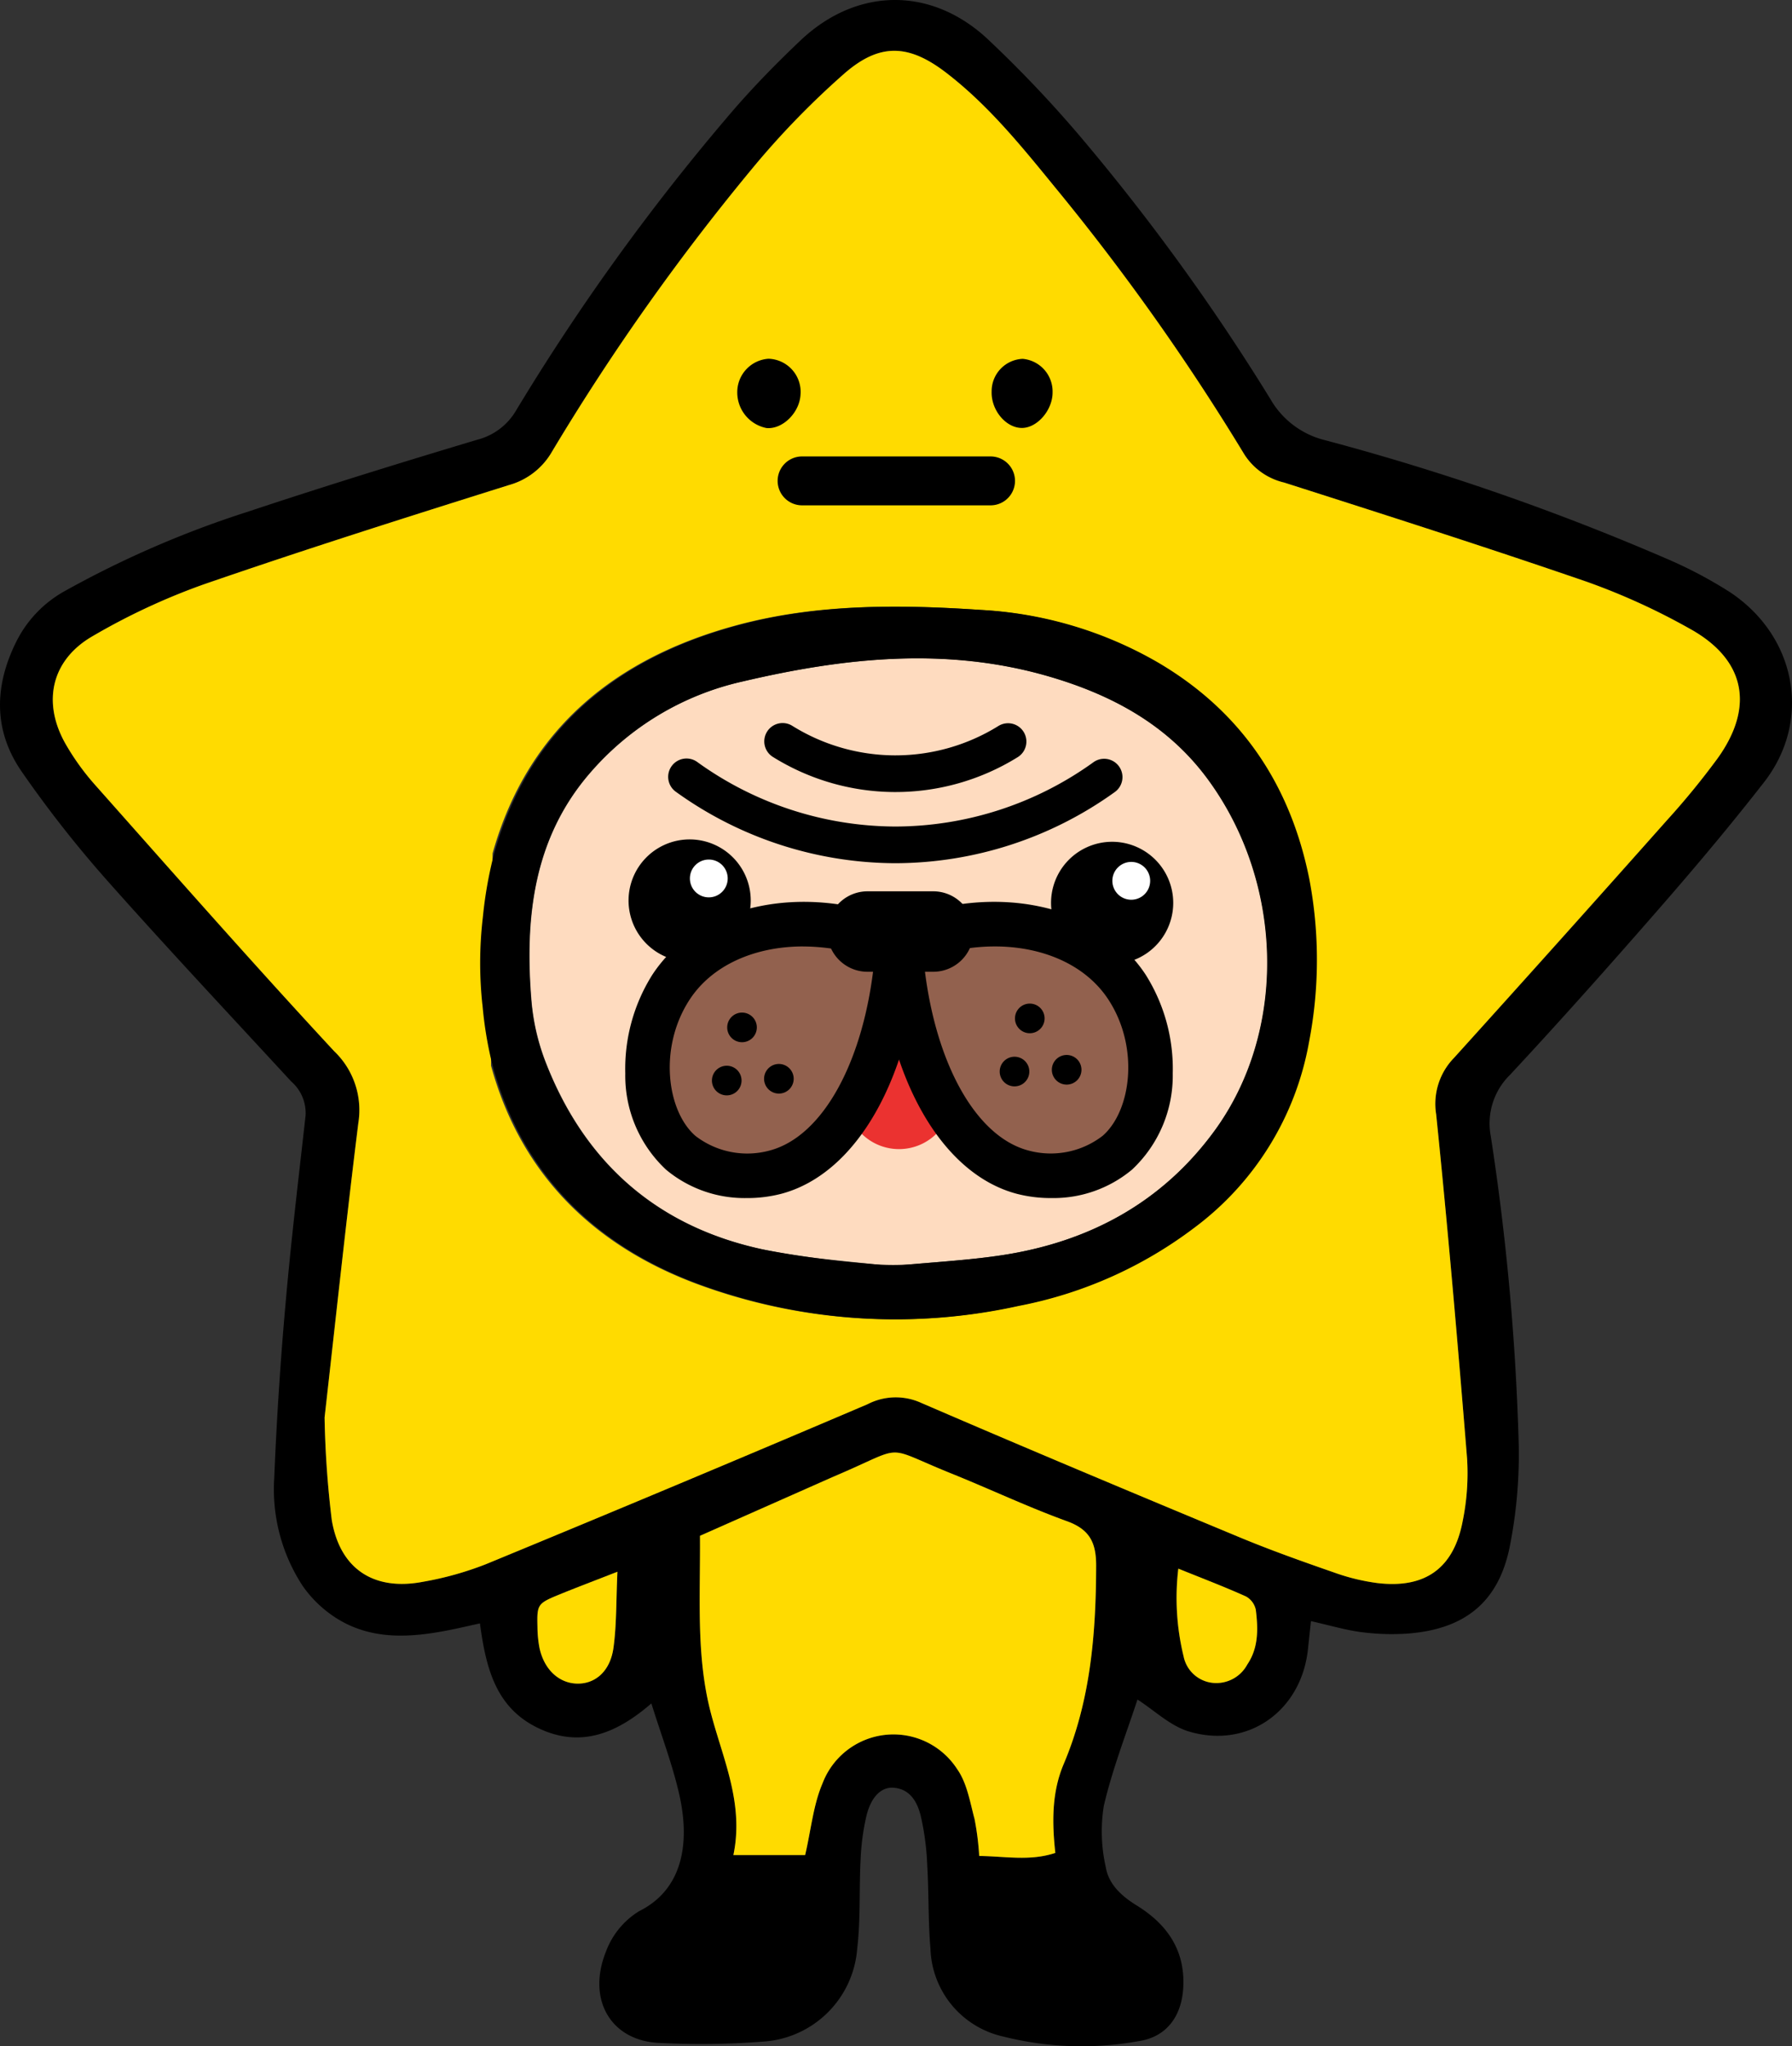
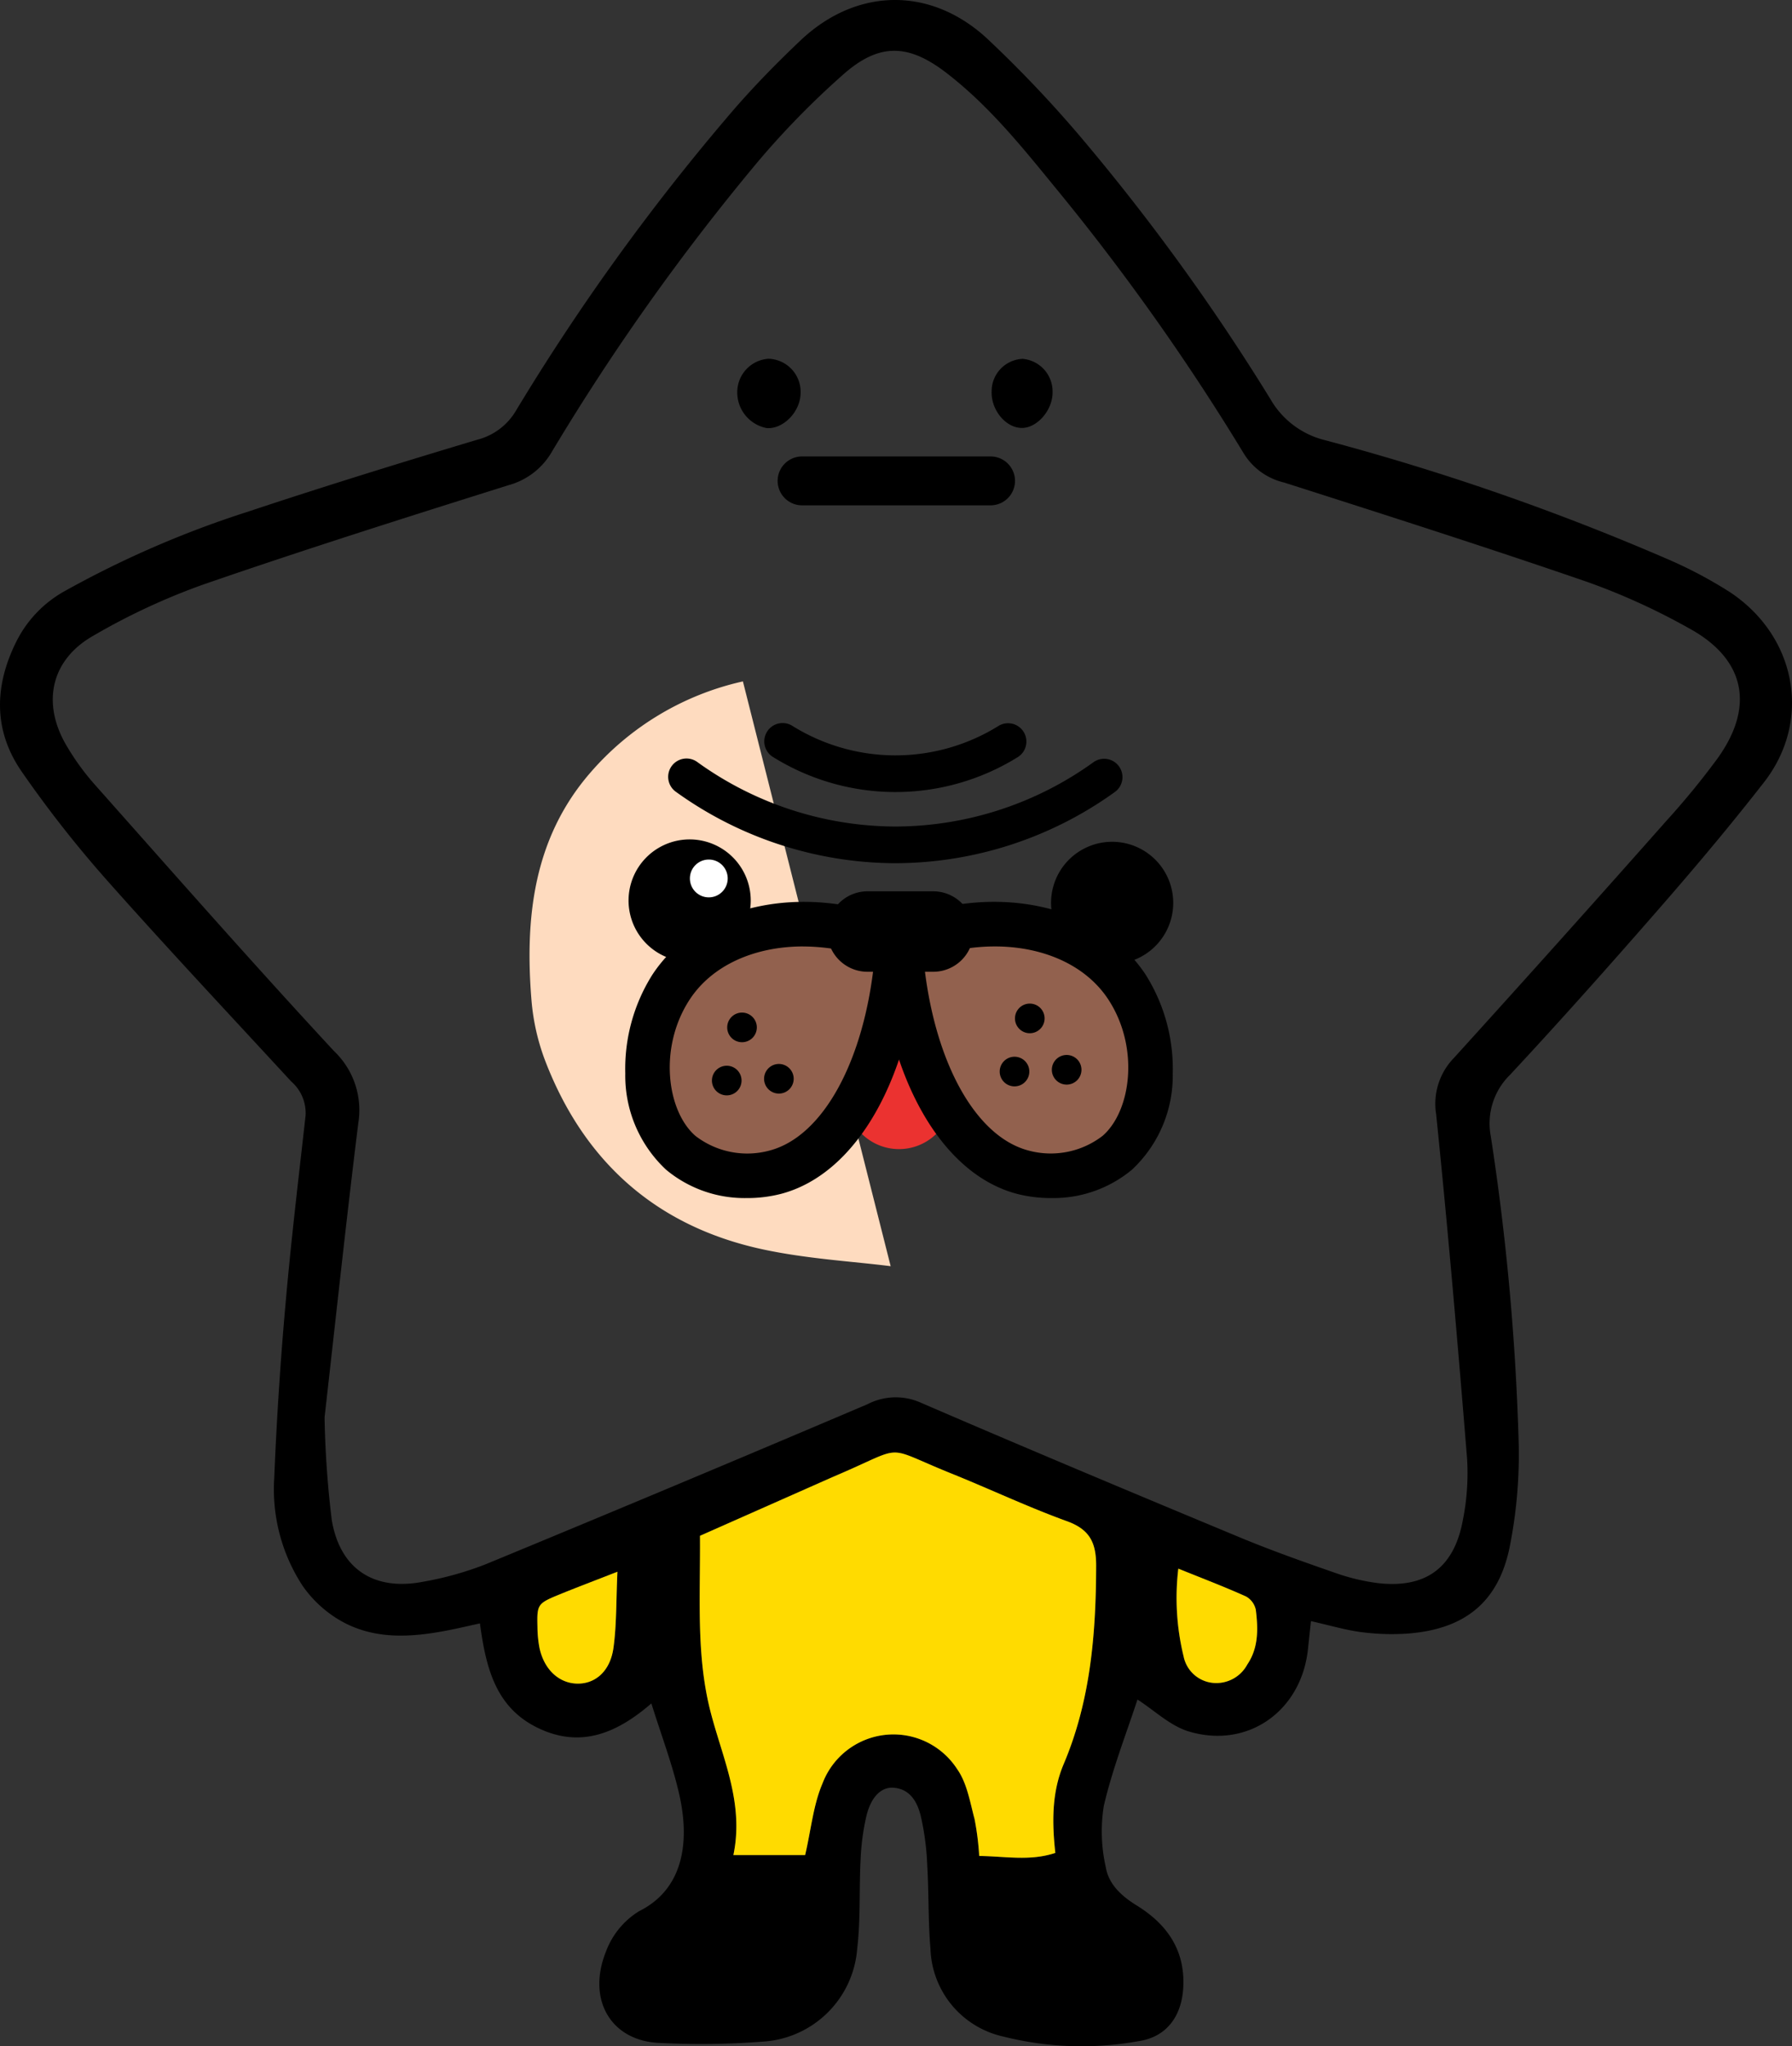
<svg xmlns="http://www.w3.org/2000/svg" id="组_11559" data-name="组 11559" width="196.273" height="224" viewBox="0 0 196.273 224">
  <rect x="0" y="0" width="196.273" height="224" fill="#333333" stroke="none" />
  <defs>
    <clipPath id="clip-path">
      <rect id="矩形_3039" data-name="矩形 3039" width="196.273" height="223.999" fill="none" />
    </clipPath>
  </defs>
  <g id="组_11539" data-name="组 11539" clip-path="url(#clip-path)">
-     <path id="路径_35836" data-name="路径 35836" d="M169.583,228.12c-4.151-.525-9.173-.8-14.028-1.847-11.6-2.5-19.538-9.547-23.8-20.611a24.242,24.242,0,0,1-1.511-6.641c-.734-9,.2-17.694,6.39-24.864A31.01,31.01,0,0,1,153.4,164.1c11.126-2.611,22.27-3.816,33.488-.562,6.943,2.014,13.079,5.307,17.465,11.277,8.352,11.371,8.725,27.543.721,38.486-5.755,7.867-13.753,12.165-23.287,13.613-3.75.569-7.557.757-12.207,1.2" transform="translate(-72.031 -89.503)" fill="#fedbbf" />
+     <path id="路径_35836" data-name="路径 35836" d="M169.583,228.12c-4.151-.525-9.173-.8-14.028-1.847-11.6-2.5-19.538-9.547-23.8-20.611a24.242,24.242,0,0,1-1.511-6.641c-.734-9,.2-17.694,6.39-24.864A31.01,31.01,0,0,1,153.4,164.1" transform="translate(-72.031 -89.503)" fill="#fedbbf" />
    <path id="路径_35837" data-name="路径 35837" d="M143.584,177.481c-.121,1.139-.224,2.081-.323,3.024-.7,6.771-6.548,10.986-13.04,9.052-2.046-.609-3.768-2.3-5.637-3.5-1.2,3.669-2.741,7.584-3.685,11.637a17.669,17.669,0,0,0,.217,6.726c.314,1.865,1.714,3.151,3.382,4.18,3.246,2,5.276,4.789,5.109,8.839-.132,3.205-1.769,5.545-4.884,6.016a35.144,35.144,0,0,1-14.874-.512,10.184,10.184,0,0,1-7.939-9.624c-.259-3.029-.17-6.086-.353-9.124a28.884,28.884,0,0,0-.727-5.47c-.377-1.459-1.156-2.9-3.007-3.014-1.295-.077-2.4.981-2.914,3.035a25.741,25.741,0,0,0-.649,4.816c-.174,3.255.011,6.545-.374,9.77a11.032,11.032,0,0,1-10.176,10.164,88.331,88.331,0,0,1-11.375.16c-5.329-.153-8.114-4.654-5.961-10.018A8.768,8.768,0,0,1,70,209.227c4.84-2.411,5.586-7.533,4.395-12.788-.74-3.263-1.95-6.421-3.052-9.956-3.7,3.2-7.689,4.971-12.42,2.687-4.619-2.23-5.694-6.532-6.358-11.449-1.2.263-2.318.529-3.441.748-4.134.811-8.279,1.089-12.046-1.174a12.937,12.937,0,0,1-3.951-3.713,19.307,19.307,0,0,1-3.089-11.81q.393-9.611,1.251-19.2c.6-6.817,1.414-13.614,2.178-20.416A4.56,4.56,0,0,0,31.9,118.4c-6.781-7.356-13.634-14.648-20.272-22.131A126.406,126.406,0,0,1,2.386,84.486c-3.122-4.5-3.027-9.374-.6-14.243a12.938,12.938,0,0,1,5.341-5.554,109.9,109.9,0,0,1,20.006-8.664c8.345-2.773,16.75-5.371,25.174-7.895a6.886,6.886,0,0,0,4.23-3.213A243.941,243.941,0,0,1,80.42,11.939C82.7,9.32,85.147,6.824,87.67,4.434c6.143-5.822,14.3-5.954,20.525-.139a132.322,132.322,0,0,1,10.313,10.879,235.819,235.819,0,0,1,20.633,28.511,9.492,9.492,0,0,0,5.969,4.5,266.751,266.751,0,0,1,37.22,12.89,48.159,48.159,0,0,1,7.195,3.783c7.275,4.865,8.932,14.049,3.681,20.783-3.607,4.626-7.386,9.126-11.241,13.549-5.43,6.23-10.925,12.409-16.556,18.457a7.449,7.449,0,0,0-2.123,6.765,270.451,270.451,0,0,1,3.047,33.4,51.564,51.564,0,0,1-1,11.631c-1.24,5.959-4.894,8.861-10.961,9.378a25.438,25.438,0,0,1-5.2-.134c-1.7-.208-3.366-.715-5.589-1.213M35.549,155.2a107.668,107.668,0,0,0,.79,11.218c.912,5.378,4.638,7.766,9.974,6.749a35.57,35.57,0,0,0,6.9-1.926q20.955-8.647,41.815-17.52a6.711,6.711,0,0,1,5.848-.151c11.581,5,23.219,9.871,34.868,14.715,3.411,1.418,6.9,2.656,10.39,3.869a22.7,22.7,0,0,0,4.743,1.153c5.229.617,8.362-1.633,9.332-6.823a26.116,26.116,0,0,0,.476-6.815c-1.019-12.568-2.1-25.133-3.387-37.676a7.208,7.208,0,0,1,1.949-6.178q11.735-12.926,23.31-26A84.18,84.18,0,0,0,188.137,83c4.064-5.667,3.008-10.828-3.068-14.177a72.27,72.27,0,0,0-11.26-5.131c-11-3.786-22.079-7.325-33.159-10.865a7.09,7.09,0,0,1-4.365-3.088,250.661,250.661,0,0,0-20.748-29.258c-3.644-4.462-7.277-8.964-11.892-12.51-4.087-3.142-7.27-3.313-11.173.083a91.532,91.532,0,0,0-9.566,9.771A249.611,249.611,0,0,0,60.444,49.458,7.839,7.839,0,0,1,55.75,53.1c-11.2,3.519-22.4,7.061-33.49,10.893a71.717,71.717,0,0,0-12.1,5.64C5.606,72.243,4.583,76.9,7.19,81.463a26.962,26.962,0,0,0,3.241,4.489c8.668,9.757,17.289,19.56,26.163,29.127a8.906,8.906,0,0,1,2.651,7.863c-1.325,10.68-2.465,21.383-3.7,32.257m41.123,12.934c.052,6.706-.436,13.05,1.147,19.225,1.313,5.12,3.706,10.011,2.512,15.726H88.18c.656-2.819.893-5.493,1.9-7.838a8.31,8.31,0,0,1,14.754-1.566c1.069,1.514,1.4,3.589,1.9,5.453a30.482,30.482,0,0,1,.511,4.048c2.906.037,5.545.587,8.338-.331-.371-3.378-.393-6.645.91-9.716,2.954-6.964,3.54-14.277,3.561-21.73.008-2.529-.7-3.969-3.2-4.871-4.288-1.554-8.427-3.516-12.663-5.222-7.483-3.014-4.9-3.109-12.148.021-.4.173-.8.344-1.2.521l-14.176,6.278m52.384,3.6a26.994,26.994,0,0,0,.578,9.6,3.636,3.636,0,0,0,3.168,2.9,3.85,3.85,0,0,0,3.809-2.009c1.245-1.835,1.185-3.919.933-5.975a2.182,2.182,0,0,0-1.078-1.472c-2.355-1.06-4.773-1.978-7.41-3.045m-61.431.34c-2.6,1.017-4.5,1.729-6.378,2.5-2.384.976-2.442,1.076-2.38,3.55a12.757,12.757,0,0,0,.215,2.253c.488,2.361,2.1,3.879,4.092,3.942s3.654-1.324,4.014-3.9c.353-2.524.287-5.106.437-8.345" transform="translate(0 0)" />
-     <path id="路径_35838" data-name="路径 35838" d="M42.728,162.109c1.231-10.874,2.371-21.577,3.7-32.258a8.906,8.906,0,0,0-2.651-7.863c-8.874-9.567-17.5-19.369-26.163-29.126a26.945,26.945,0,0,1-3.241-4.489c-2.607-4.563-1.584-9.22,2.973-11.829a71.737,71.737,0,0,1,12.1-5.64c11.094-3.832,22.291-7.374,33.49-10.893a7.837,7.837,0,0,0,4.695-3.642A249.582,249.582,0,0,1,90.087,24.74a91.528,91.528,0,0,1,9.565-9.771c3.9-3.4,7.086-3.225,11.173-.083,4.614,3.547,8.248,8.048,11.892,12.51a250.6,250.6,0,0,1,20.747,29.257,7.088,7.088,0,0,0,4.365,3.088c11.08,3.54,22.162,7.079,33.159,10.865a72.312,72.312,0,0,1,11.26,5.131c6.076,3.349,7.132,8.511,3.068,14.178a84.258,84.258,0,0,1-5.578,6.814q-11.6,13.045-23.31,26a7.208,7.208,0,0,0-1.949,6.178c1.287,12.543,2.368,25.108,3.387,37.676a26.113,26.113,0,0,1-.475,6.814c-.969,5.191-4.1,7.441-9.332,6.823a22.7,22.7,0,0,1-4.743-1.152c-3.49-1.213-6.98-2.451-10.391-3.87-11.648-4.843-23.286-9.713-34.868-14.714a6.709,6.709,0,0,0-5.848.151q-20.854,8.886-41.815,17.52a35.608,35.608,0,0,1-6.9,1.926c-5.337,1.016-9.063-1.371-9.974-6.75a107.661,107.661,0,0,1-.79-11.218m18.229-38.538c3.3,12.049,11.45,19.876,22.924,24.035a62.369,62.369,0,0,0,34.727,2.262,46.281,46.281,0,0,0,19.2-8.549A32.4,32.4,0,0,0,150.38,120.99a47.347,47.347,0,0,0,.033-17.847c-2.071-10.346-7.474-18.413-16.7-23.783a43.229,43.229,0,0,0-19.209-5.678c-8.941-.6-17.9-.672-26.583,1.66-13.25,3.558-22.953,11.324-26.793,25" transform="translate(-7.179 -6.911)" fill="#ffdb00" />
    <path id="路径_35839" data-name="路径 35839" d="M171.846,365.606l14.176-6.278c.4-.176.8-.348,1.2-.521,7.252-3.13,4.664-3.036,12.148-.021,4.236,1.706,8.374,3.668,12.663,5.222,2.491.9,3.2,2.343,3.2,4.871-.021,7.452-.607,14.766-3.561,21.73-1.3,3.071-1.281,6.337-.91,9.716-2.793.917-5.431.368-8.337.331a30.5,30.5,0,0,0-.511-4.049c-.5-1.864-.829-3.938-1.9-5.453a8.31,8.31,0,0,0-14.754,1.566c-1.006,2.344-1.243,5.019-1.9,7.838H175.5c1.194-5.715-1.2-10.606-2.512-15.726-1.583-6.175-1.095-12.52-1.147-19.225" transform="translate(-95.174 -197.474)" fill="#ffdb00" />
    <path id="路径_35840" data-name="路径 35840" d="M289.1,384.985c2.638,1.067,5.056,1.985,7.41,3.045a2.182,2.182,0,0,1,1.078,1.472c.252,2.057.311,4.141-.934,5.976a3.85,3.85,0,0,1-3.809,2.009,3.636,3.636,0,0,1-3.168-2.9,27,27,0,0,1-.578-9.6" transform="translate(-160.04 -213.257)" fill="#ffdb00" />
    <path id="路径_35841" data-name="路径 35841" d="M140.712,385.747c-.149,3.238-.083,5.821-.437,8.345-.36,2.573-2.017,3.961-4.014,3.9s-3.6-1.581-4.092-3.942a12.757,12.757,0,0,1-.215-2.253c-.062-2.473,0-2.573,2.38-3.55,1.876-.768,3.775-1.481,6.378-2.5" transform="translate(-73.086 -213.679)" fill="#ffdb00" />
-     <path id="路径_35842" data-name="路径 35842" d="M118.143,192.429a42.954,42.954,0,0,1,.055-9.539,45.453,45.453,0,0,1,1.236-6.977c3.84-13.678,13.542-21.445,26.793-25,8.685-2.332,17.641-2.258,26.582-1.66a43.229,43.229,0,0,1,19.209,5.678c9.222,5.37,14.626,13.437,16.7,23.783a47.347,47.347,0,0,1-.033,17.847,32.4,32.4,0,0,1-12.568,20.329,46.287,46.287,0,0,1-19.2,8.549,62.368,62.368,0,0,1-34.727-2.262c-11.473-4.159-19.621-11.986-22.924-24.035a42.089,42.089,0,0,1-1.115-6.711m42.174,28.383a26.977,26.977,0,0,0,5.1.051c3.517-.3,6.582-.509,9.61-.968,9.535-1.448,17.533-5.746,23.287-13.613,8-10.943,7.631-27.116-.721-38.486-4.385-5.97-10.522-9.263-17.464-11.277-11.218-3.254-22.362-2.049-33.488.562a31.01,31.01,0,0,0-16.765,10.053c-6.187,7.17-7.125,15.865-6.39,24.863a24.058,24.058,0,0,0,1.542,6.723c4.265,11.018,12.19,18.033,23.764,20.531a107.289,107.289,0,0,0,11.529,1.563" transform="translate(-65.312 -82.478)" />
    <path id="路径_35843" data-name="路径 35843" d="M187.955,91.9c-.062,2.006-1.952,3.892-3.731,3.726a3.974,3.974,0,0,1-3.2-3.933,3.67,3.67,0,0,1,3.421-3.653,3.631,3.631,0,0,1,3.513,3.86" transform="translate(-100.274 -48.766)" />
    <path id="路径_35844" data-name="路径 35844" d="M250.16,91.791c-.019,1.881-1.623,3.771-3.261,3.843-1.779.079-3.48-1.9-3.413-3.978a3.547,3.547,0,0,1,3.4-3.585,3.589,3.589,0,0,1,3.272,3.719" transform="translate(-134.874 -48.786)" />
    <path id="路径_35845" data-name="路径 35845" d="M270.835,210.5a6.691,6.691,0,1,0,.6,2.763,6.7,6.7,0,0,0-.6-2.763" transform="translate(-142.935 -114.423)" />
-     <path id="路径_35846" data-name="路径 35846" d="M277.273,213.608a2.07,2.07,0,1,1-2.07-2.07,2.07,2.07,0,0,1,2.07,2.07" transform="translate(-151.299 -117.179)" fill="#fff" />
    <path id="路径_35847" data-name="路径 35847" d="M167.1,209.916a6.691,6.691,0,1,0,.6,2.763,6.7,6.7,0,0,0-.6-2.763" transform="translate(-85.474 -114.099)" />
    <path id="路径_35848" data-name="路径 35848" d="M173.54,213.024a2.07,2.07,0,1,1-2.07-2.07,2.07,2.07,0,0,1,2.07,2.07" transform="translate(-93.837 -116.855)" fill="#fff" />
    <path id="路径_35849" data-name="路径 35849" d="M214.266,117.374H193.62a2.676,2.676,0,0,1,0-5.353h20.645a2.676,2.676,0,0,1,0,5.353" transform="translate(-105.771 -62.052)" />
    <path id="路径_35850" data-name="路径 35850" d="M189.015,197.66h-.069a41.331,41.331,0,0,1-23.96-7.8,2.008,2.008,0,1,1,2.357-3.25,37.269,37.269,0,0,0,21.61,7.034h.062a37.259,37.259,0,0,0,21.672-7.034,2.007,2.007,0,0,1,2.357,3.25,41.319,41.319,0,0,1-24.029,7.8" transform="translate(-90.932 -103.159)" />
    <path id="路径_35851" data-name="路径 35851" d="M202.079,185.031h-.143a25.4,25.4,0,0,1-13.249-3.819A2.007,2.007,0,1,1,190.8,177.8a21.39,21.39,0,0,0,11.155,3.216h.12a21.377,21.377,0,0,0,11.272-3.216,2.007,2.007,0,1,1,2.117,3.411,25.389,25.389,0,0,1-13.388,3.82" transform="translate(-103.995 -98.322)" />
    <path id="路径_35852" data-name="路径 35852" d="M219.229,263.277a5.822,5.822,0,0,1-11.305,0,5.8,5.8,0,1,1,11.305,0" transform="translate(-115.109 -141.905)" fill="#eb3230" />
    <path id="路径_35853" data-name="路径 35853" d="M186.458,229.091c-10.039-4.513-20.538-1.988-24.87,4.609-3.356,5.109-3.822,13.894,1.062,18.139a11.743,11.743,0,0,0,10.372,2.121c7.4-1.954,12.59-11.918,13.436-24.869" transform="translate(-88.089 -125.639)" fill="#92614e" />
    <path id="路径_35854" data-name="路径 35854" d="M166.863,253.766a13.438,13.438,0,0,1-8.871-3.107,14.074,14.074,0,0,1-4.464-10.543,19.309,19.309,0,0,1,2.961-10.794c5.219-7.946,17.226-10.311,27.927-5.5l1.553.7-.111,1.7c-.931,14.249-6.921,24.879-15.258,27.081a14.83,14.83,0,0,1-3.737.465m6.143-27.548c-5.264,0-9.938,2.023-12.416,5.8-3.446,5.246-2.514,12.215.621,14.941a9.3,9.3,0,0,0,8.135,1.6c5.863-1.549,10.371-9.851,11.471-20.907a22.728,22.728,0,0,0-7.811-1.431" transform="translate(-85.042 -122.608)" />
    <path id="路径_35855" data-name="路径 35855" d="M220.965,229.091C231,224.578,241.5,227.1,245.835,233.7c3.356,5.109,3.822,13.894-1.061,18.139A11.744,11.744,0,0,1,234.4,253.96c-7.4-1.954-12.59-11.918-13.436-24.869" transform="translate(-122.4 -125.639)" fill="#92614e" />
    <path id="路径_35856" data-name="路径 35856" d="M234.335,253.766a14.817,14.817,0,0,1-3.738-.465c-8.337-2.2-14.326-12.833-15.258-27.081l-.111-1.7,1.554-.7c10.7-4.811,22.707-2.446,27.927,5.5a19.307,19.307,0,0,1,2.961,10.794,14.074,14.074,0,0,1-4.464,10.543,13.44,13.44,0,0,1-8.871,3.107M220.38,227.649c1.1,11.057,5.608,19.358,11.471,20.907a9.308,9.308,0,0,0,8.136-1.6c3.135-2.725,4.066-9.694.621-14.94-3.668-5.585-12.151-7.336-20.228-4.366" transform="translate(-119.223 -122.607)" />
    <path id="路径_35857" data-name="路径 35857" d="M252.466,247.928a1.622,1.622,0,1,1-1.621-1.621,1.621,1.621,0,0,1,1.621,1.621" transform="translate(-138.054 -136.438)" />
    <path id="路径_35858" data-name="路径 35858" d="M261.517,260.537a1.622,1.622,0,1,1-1.621-1.621,1.621,1.621,0,0,1,1.621,1.621" transform="translate(-143.067 -143.423)" />
    <path id="路径_35859" data-name="路径 35859" d="M248.715,260.971a1.622,1.622,0,1,1-1.621-1.621,1.621,1.621,0,0,1,1.621,1.621" transform="translate(-135.976 -143.663)" />
    <path id="路径_35860" data-name="路径 35860" d="M181.805,250.136a1.622,1.622,0,1,1-1.621-1.621,1.621,1.621,0,0,1,1.621,1.621" transform="translate(-98.912 -137.661)" />
    <path id="路径_35861" data-name="路径 35861" d="M190.856,262.745a1.621,1.621,0,1,1-1.621-1.621,1.621,1.621,0,0,1,1.621,1.621" transform="translate(-103.926 -144.646)" />
    <path id="路径_35862" data-name="路径 35862" d="M178.054,263.179a1.622,1.622,0,1,1-1.621-1.621,1.621,1.621,0,0,1,1.621,1.621" transform="translate(-96.834 -144.886)" />
    <path id="路径_35863" data-name="路径 35863" d="M217.787,228.154h-7.2a1.95,1.95,0,0,1,0-3.9h7.2a1.95,1.95,0,1,1,0,3.9" transform="translate(-115.571 -124.222)" fill="#92614e" />
    <path id="路径_35864" data-name="路径 35864" d="M214.74,227.561h-7.2a4.4,4.4,0,1,1,0-8.807h7.2a4.4,4.4,0,0,1,0,8.807" transform="translate(-112.524 -121.176)" />
  </g>
</svg>